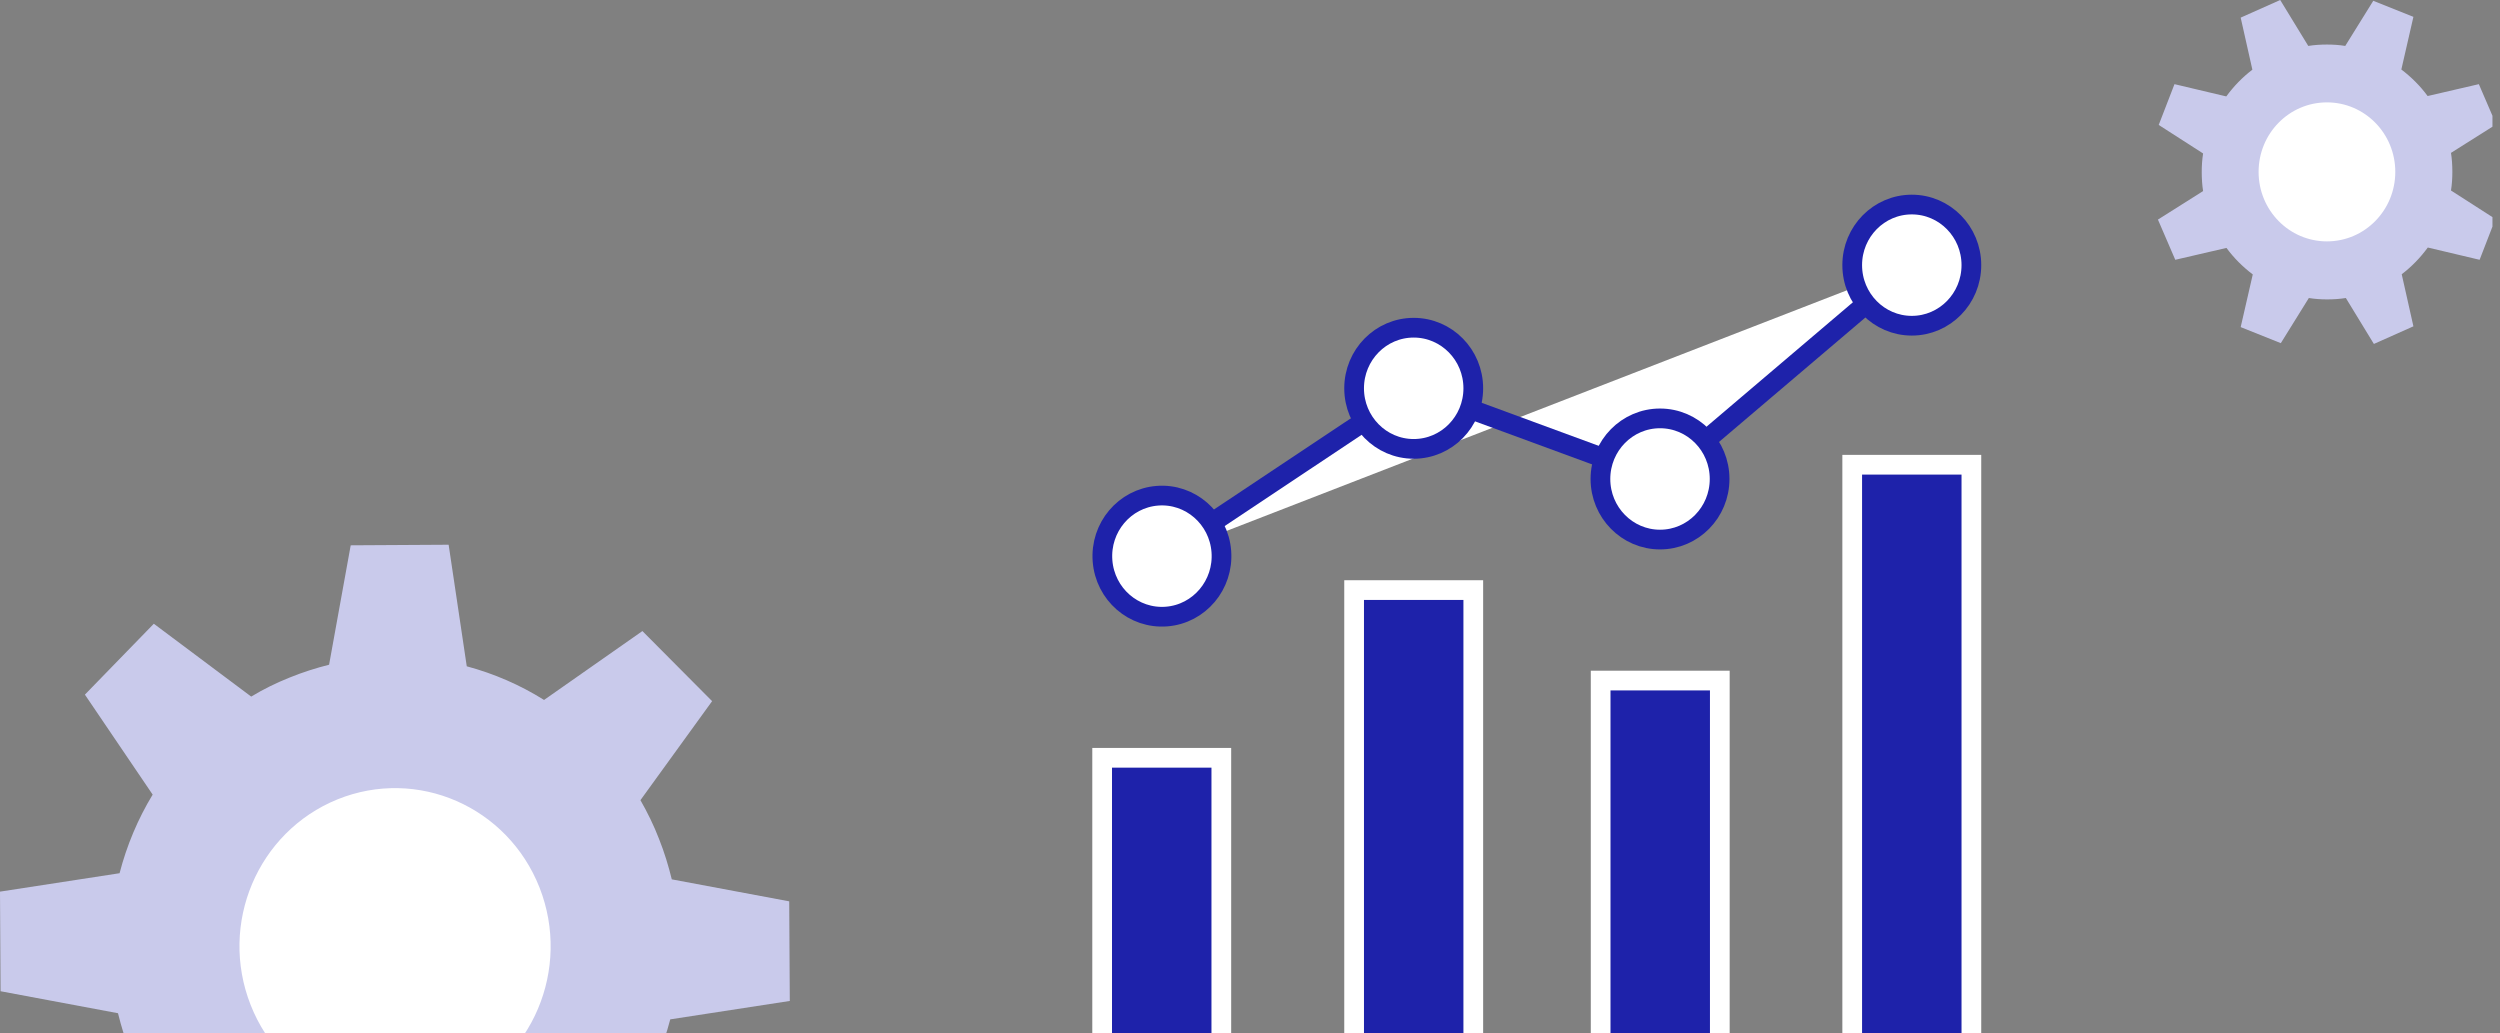
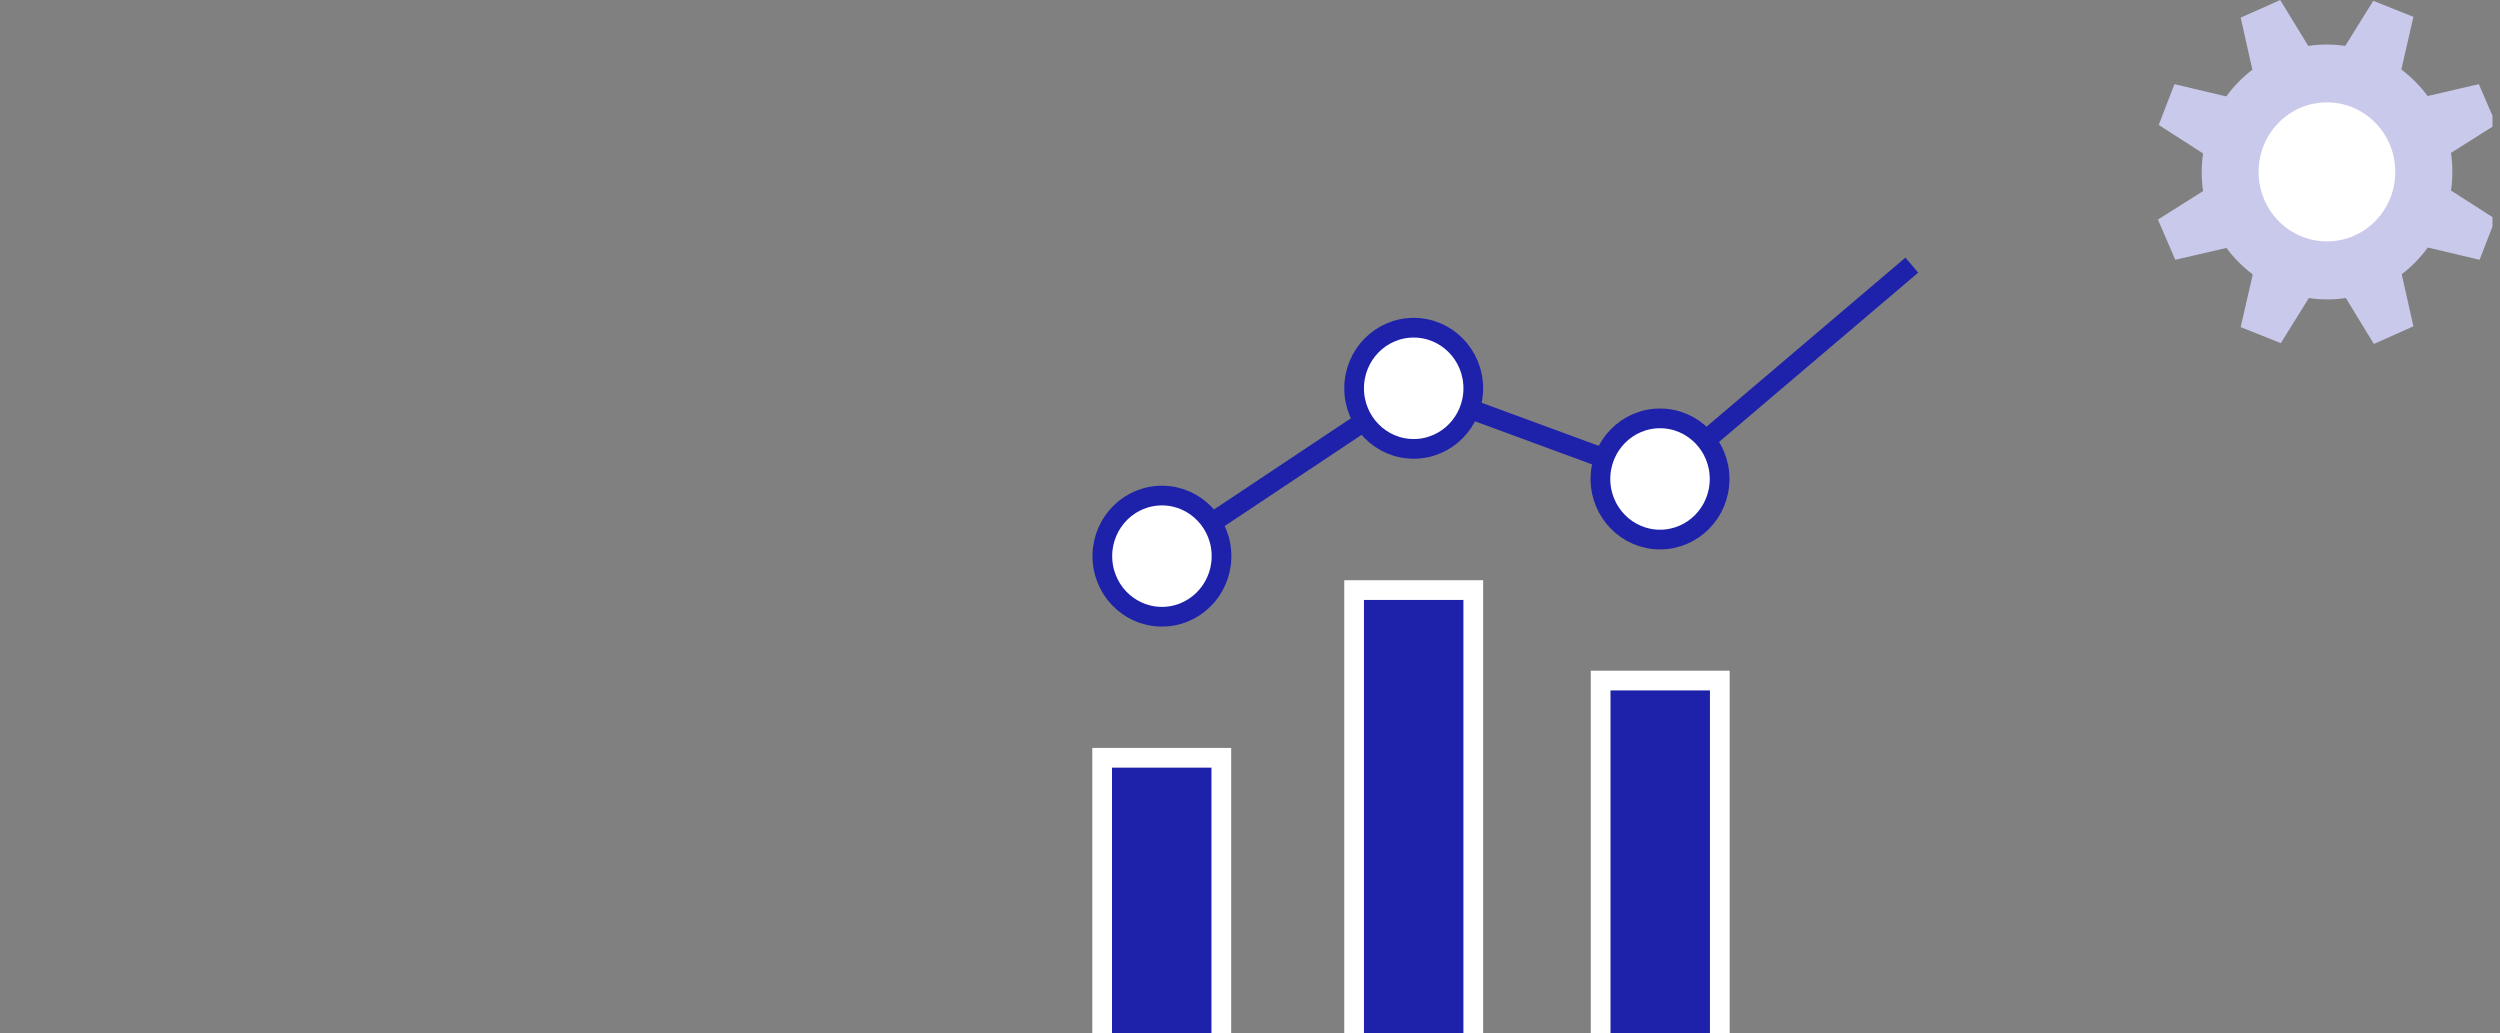
<svg xmlns="http://www.w3.org/2000/svg" width="121" height="50" viewBox="0 0 121 50" fill="none">
  <rect x="0" y="0" width="121" height="50" fill="#808080" stroke="none" />
  <g clip-path="url(#clip0_946_1434)">
    <path d="M106.63 7.427L104.482 6.047L105.245 4.073L107.752 4.667C108.11 4.178 108.534 3.738 109.015 3.373L108.449 0.853L110.362 0L111.72 2.223C112.012 2.175 112.323 2.156 112.624 2.156C112.926 2.156 113.218 2.175 113.51 2.223L114.867 0.038L116.809 0.815L116.225 3.364C116.705 3.728 117.139 4.159 117.497 4.648L119.976 4.073L120.814 6.019L118.628 7.399C118.675 7.696 118.694 8.012 118.694 8.319C118.694 8.625 118.675 8.922 118.628 9.22L120.777 10.6L120.013 12.574L117.506 11.98C117.148 12.468 116.724 12.909 116.243 13.273L116.809 15.794L114.896 16.647L113.539 14.424C113.246 14.471 112.935 14.491 112.634 14.491C112.332 14.491 112.04 14.471 111.748 14.424L110.391 16.609L108.449 15.832L109.034 13.283C108.553 12.919 108.119 12.488 107.761 11.999L105.283 12.574L104.444 10.628L106.63 9.248C106.583 8.951 106.564 8.635 106.564 8.328C106.564 8.022 106.583 7.724 106.63 7.427Z" fill="#C9CAEB" />
    <path d="M109.316 8.319C109.316 6.46 110.796 4.955 112.624 4.955C114.453 4.955 115.932 6.46 115.932 8.319C115.932 10.178 114.453 11.683 112.624 11.683C110.796 11.683 109.316 10.178 109.316 8.319Z" fill="white" />
-     <path d="M5.711 49.04L0.028 47.976L0 43.155L5.787 42.264C6.135 40.922 6.673 39.638 7.389 38.459L4.109 33.62L7.445 30.189L12.158 33.715C12.742 33.361 13.364 33.054 14.014 32.795C14.646 32.537 15.287 32.335 15.928 32.172L16.974 26.393L21.714 26.365L22.591 32.249C23.91 32.604 25.173 33.15 26.332 33.878L31.092 30.543L34.466 33.936L30.997 38.728C31.337 39.322 31.648 39.954 31.902 40.616C32.157 41.258 32.355 41.91 32.515 42.561L38.198 43.625L38.226 48.446L32.44 49.337C32.091 50.679 31.554 51.963 30.837 53.142L34.117 57.981L30.781 61.412L26.069 57.886C25.484 58.231 24.862 58.547 24.212 58.806C23.58 59.064 22.939 59.266 22.299 59.428L21.253 65.207L16.512 65.236L15.635 59.352C14.316 58.997 13.053 58.451 11.894 57.723L7.134 61.058L3.76 57.665L7.229 52.873C6.889 52.279 6.578 51.647 6.324 50.985C6.069 50.343 5.872 49.691 5.711 49.04Z" fill="#C9CAEB" />
-     <path d="M12.13 48.638C10.584 44.708 12.469 40.262 16.333 38.69C20.197 37.128 24.57 39.035 26.116 42.964C27.652 46.894 25.776 51.34 21.912 52.912C18.048 54.474 13.675 52.567 12.13 48.638Z" fill="white" />
    <path d="M53.344 36.677V50.966H59.112V36.677H53.344Z" fill="#1E22AA" stroke="white" stroke-width="0.954" stroke-miterlimit="10" />
    <path d="M65.539 28.56V50.966H71.307V28.56H65.539Z" fill="#1E22AA" stroke="white" stroke-width="0.954" stroke-miterlimit="10" />
-     <path d="M89.647 22.493V50.966H95.415V22.493H89.647Z" fill="#1E22AA" stroke="white" stroke-width="0.954" stroke-miterlimit="10" />
    <path d="M77.471 32.939V50.956H83.239V32.939H77.471Z" fill="#1E22AA" stroke="white" stroke-width="0.954" stroke-miterlimit="10" />
-     <path d="M56.237 26.91L68.423 18.793L80.355 23.182L92.531 12.832" fill="white" />
    <path d="M56.237 26.91L68.423 18.793L80.355 23.182L92.531 12.832" stroke="#1E22AA" stroke-width="0.954" stroke-miterlimit="10" />
    <path d="M65.539 18.794C65.539 17.174 66.83 15.861 68.423 15.861C70.016 15.861 71.307 17.174 71.307 18.794C71.307 20.413 70.016 21.726 68.423 21.726C66.83 21.726 65.539 20.413 65.539 18.794Z" fill="white" stroke="#1E22AA" stroke-width="0.954" stroke-miterlimit="10" />
    <path d="M77.461 23.183C77.461 21.563 78.753 20.25 80.345 20.25C81.938 20.25 83.229 21.563 83.229 23.183C83.229 24.802 81.938 26.115 80.345 26.115C78.753 26.115 77.461 24.802 77.461 23.183Z" fill="white" stroke="#1E22AA" stroke-width="0.954" stroke-miterlimit="10" />
-     <path d="M89.647 12.832C89.647 11.213 90.938 9.9 92.531 9.9C94.124 9.9 95.415 11.213 95.415 12.832C95.415 14.452 94.124 15.765 92.531 15.765C90.938 15.765 89.647 14.452 89.647 12.832Z" fill="white" stroke="#1E22AA" stroke-width="0.954" stroke-miterlimit="10" />
    <path d="M56.461 29.841C58.048 29.716 59.236 28.306 59.113 26.691C58.99 25.076 57.603 23.869 56.015 23.994C54.427 24.119 53.239 25.529 53.362 27.144C53.485 28.759 54.873 29.966 56.461 29.841Z" fill="white" stroke="#1E22AA" stroke-width="0.954" stroke-miterlimit="10" />
  </g>
  <defs>
    <clipPath id="clip0_946_1434">
      <rect width="120.635" height="50" fill="white" />
    </clipPath>
  </defs>
</svg>